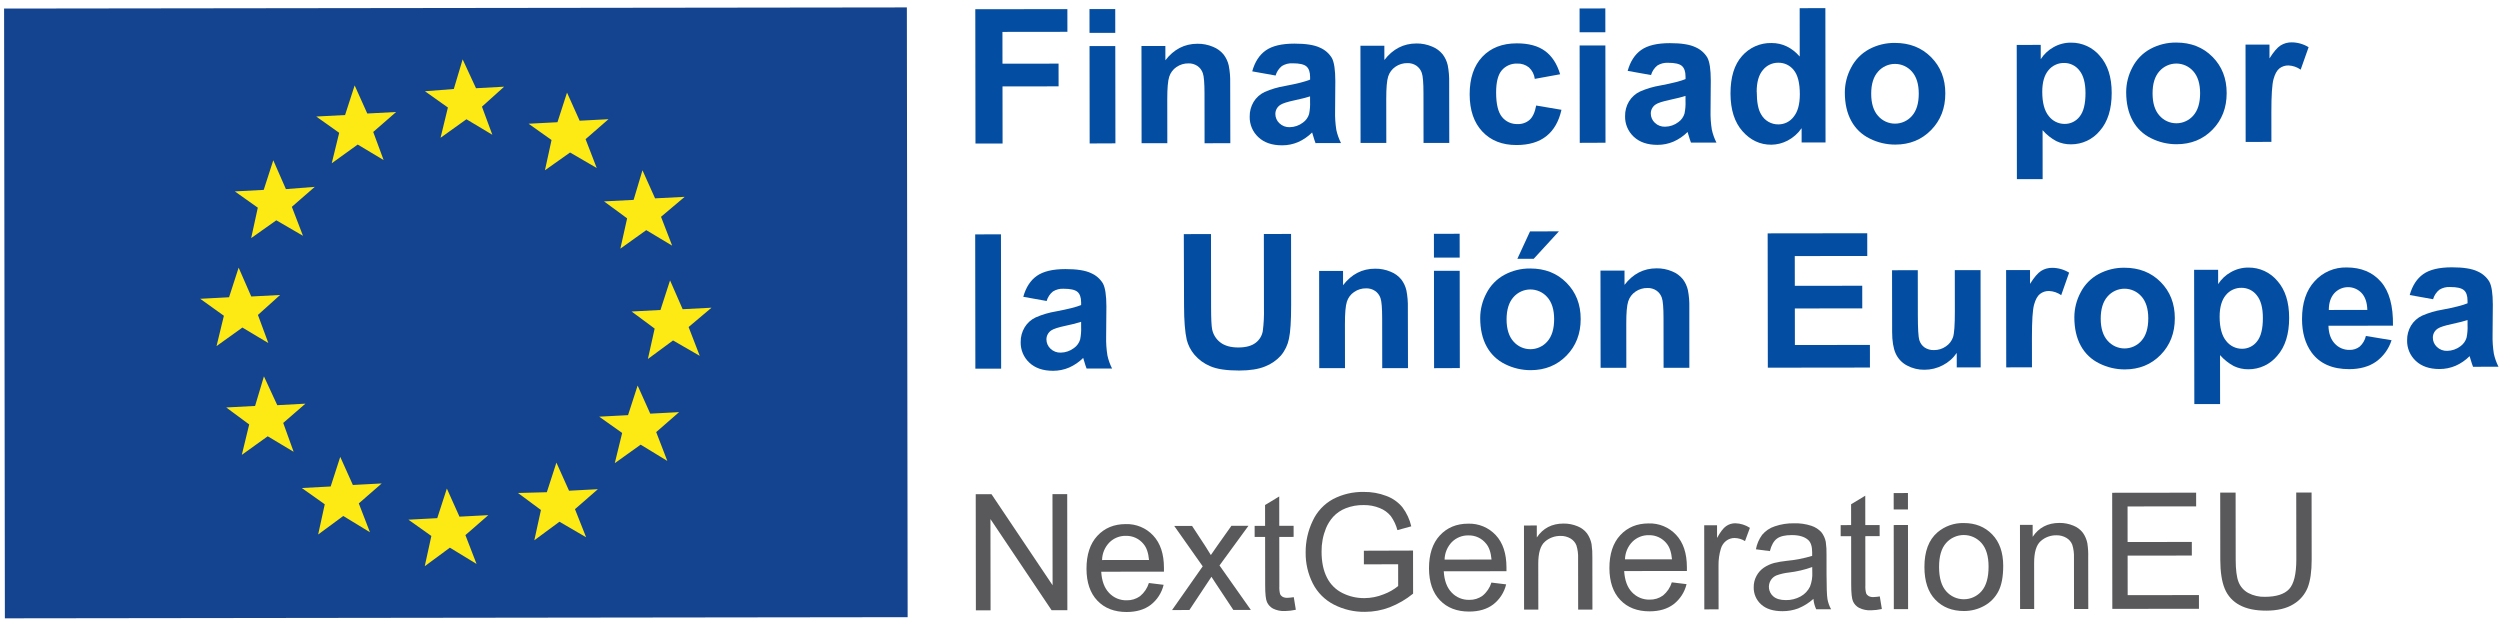
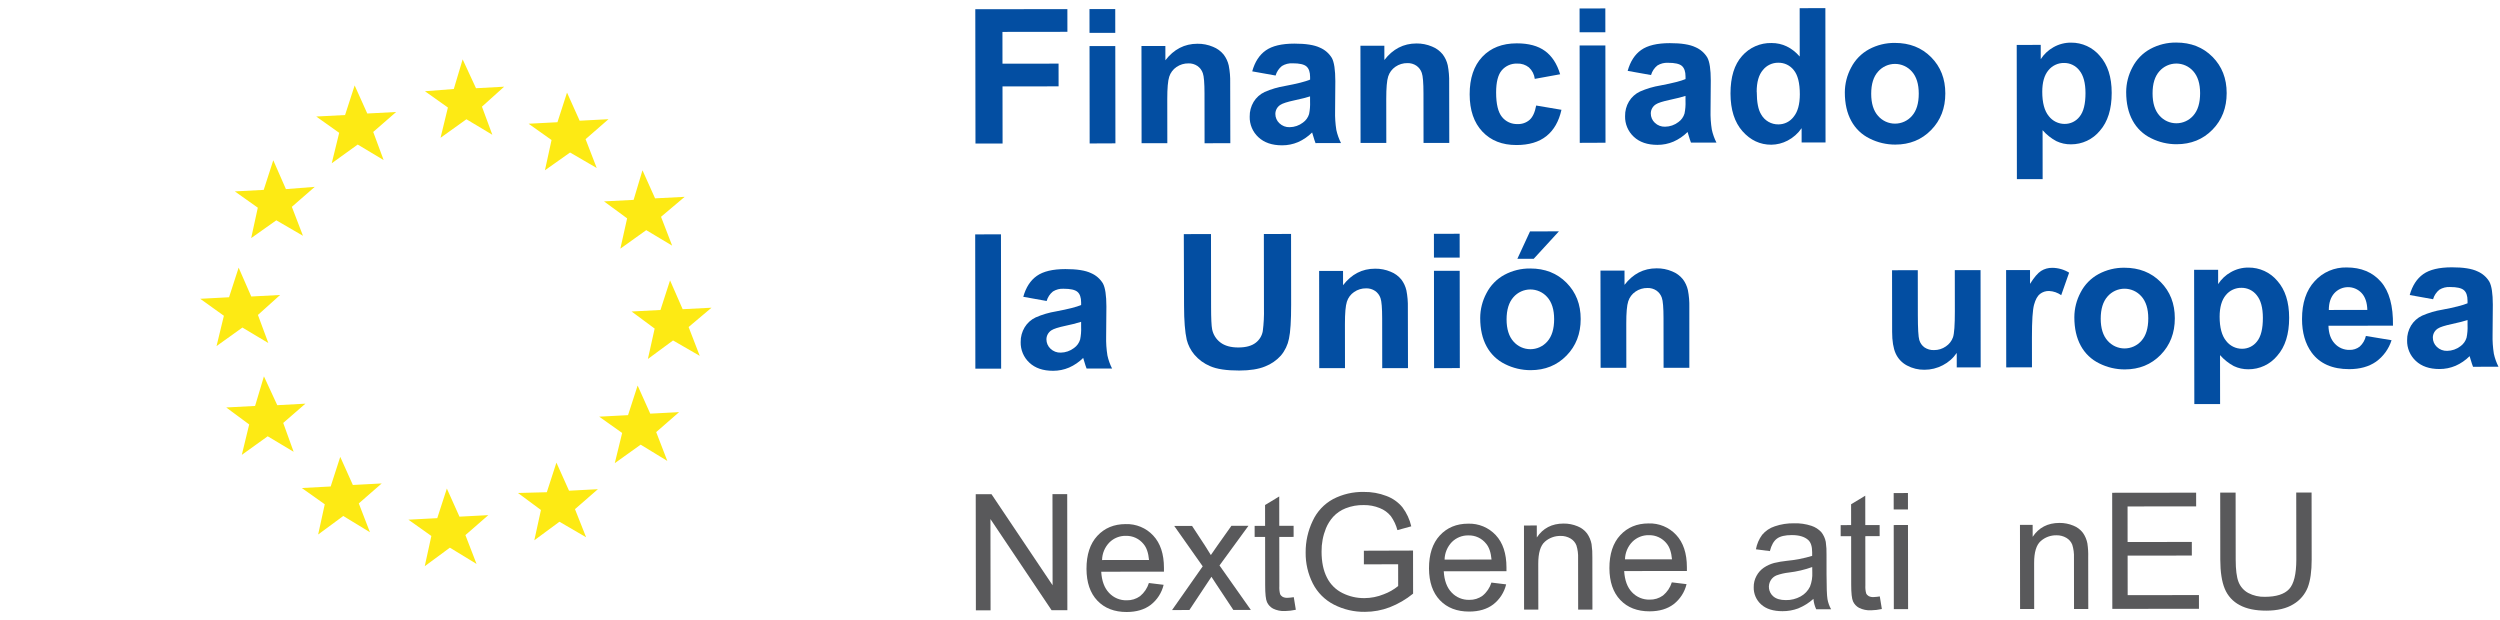
<svg xmlns="http://www.w3.org/2000/svg" width="270" height="67" viewBox="0 0 270 67" fill="none">
-   <path d="M97.941 0.801L0.442 0.925L0.526 66.779L98.025 66.655L97.941 0.801Z" fill="#14438F" />
  <path d="M24.18 34.103L21.621 32.269L24.737 32.104L25.773 28.906L27.135 32.021L30.251 31.858L27.856 34.014L28.98 37.049L26.18 35.375L23.386 37.377L24.18 34.099M26.912 45.841L24.433 44.006L27.549 43.842L28.505 40.646L29.945 43.76L32.983 43.596L30.588 45.678L31.712 48.793L28.912 47.119L26.116 49.125L26.912 45.841ZM35.074 54.463L32.596 52.705L35.712 52.54L36.747 49.342L38.109 52.377L41.225 52.212L38.75 54.368L39.954 57.483L37.074 55.725L34.36 57.727L35.074 54.463ZM46.587 57.884L44.108 56.125L47.224 55.961L48.26 52.763L49.622 55.799L52.738 55.635L50.264 57.791L51.467 60.906L48.587 59.148L45.872 61.15L46.587 57.884ZM58.422 55.079L55.941 53.242L59.057 53.16L60.093 49.962L61.455 52.997L64.571 52.832L62.098 54.989L63.3 58.023L60.42 56.347L57.706 58.351L58.422 55.079ZM67.193 46.759L64.712 45L67.828 44.836L68.864 41.638L70.226 44.674L73.342 44.51L70.869 46.666L72.071 49.781L69.191 48.023L66.396 50.023L67.193 46.759ZM70.702 35.487L68.213 33.642L71.331 33.478L72.365 30.28L73.727 33.394L76.845 33.232L74.37 35.318L75.572 38.433L72.688 36.768L69.972 38.77L70.702 35.487ZM67.729 23.583L66.999 26.855L69.794 24.855L72.593 26.529L71.391 23.414L73.945 21.258L70.748 21.422L69.386 18.388L68.431 21.586L65.235 21.75L67.729 23.583ZM59.567 15.121L57.087 13.363L60.205 13.2L61.238 10.002L62.602 13.037L65.719 12.872L63.243 15.029L64.445 18.143L61.567 16.47L58.853 18.391L59.567 15.121ZM48.373 11.612L45.895 9.854L49.011 9.611L49.966 6.411L51.409 9.528L54.447 9.363L52.05 11.519L53.173 14.556L50.374 12.88L47.579 14.882L48.373 11.612ZM36.632 14.344L34.154 12.585L37.268 12.423L38.303 9.225L39.665 12.259L42.783 12.095L40.308 14.251L41.432 17.286L38.632 15.612L35.828 17.632L36.632 14.344ZM27.843 22.43L25.365 20.671L28.481 20.507L29.514 17.309L30.879 20.424L33.995 20.181L31.519 22.337L32.721 25.466L29.842 23.792L27.127 25.714L27.843 22.43Z" fill="#FDEA14" />
  <path d="M105.351 15.502L105.332 0.997L115.277 0.984L115.28 3.437L108.264 3.446L108.268 6.879L114.325 6.871L114.328 9.326L108.271 9.334L108.279 15.498L105.351 15.502Z" fill="#034EA2" />
  <path d="M117.668 3.553L117.664 0.981L120.446 0.977L120.449 3.55L117.668 3.553ZM117.683 15.494L117.67 4.978L120.451 4.975L120.465 15.482L117.683 15.494Z" fill="#034EA2" />
  <path d="M132.875 15.467L130.094 15.47L130.087 10.107C130.085 8.971 130.026 8.239 129.906 7.905C129.801 7.587 129.594 7.312 129.318 7.122C129.033 6.932 128.696 6.835 128.354 6.846C127.892 6.839 127.438 6.977 127.057 7.239C126.686 7.491 126.41 7.861 126.275 8.289C126.133 8.724 126.064 9.53 126.065 10.703L126.071 15.464L123.291 15.467L123.278 4.971L125.86 4.968L125.862 6.51C126.774 5.323 127.927 4.728 129.322 4.725C129.9 4.717 130.473 4.83 131.004 5.055C131.455 5.233 131.853 5.523 132.158 5.899C132.422 6.247 132.608 6.647 132.704 7.073C132.824 7.689 132.876 8.317 132.861 8.944L132.875 15.467Z" fill="#034EA2" />
  <path d="M137.764 8.157L135.24 7.706C135.521 6.689 136.008 5.936 136.702 5.447C137.395 4.958 138.424 4.713 139.788 4.711C141.026 4.71 141.95 4.855 142.558 5.148C143.092 5.377 143.541 5.767 143.842 6.264C144.089 6.717 144.213 7.547 144.215 8.754L144.19 11.999C144.173 12.682 144.219 13.366 144.325 14.041C144.433 14.53 144.602 15.004 144.828 15.451L142.076 15.455C142.003 15.269 141.915 14.997 141.809 14.633C141.762 14.469 141.73 14.359 141.709 14.306C141.272 14.743 140.759 15.096 140.195 15.346C139.647 15.579 139.058 15.698 138.463 15.694C137.382 15.696 136.53 15.403 135.905 14.817C135.599 14.534 135.357 14.19 135.196 13.806C135.034 13.422 134.956 13.009 134.967 12.592C134.956 12.034 135.103 11.484 135.389 11.004C135.673 10.538 136.088 10.165 136.582 9.934C137.288 9.625 138.031 9.407 138.791 9.283C140.096 9.038 140.996 8.809 141.492 8.597L141.491 8.319C141.491 7.784 141.359 7.405 141.098 7.176C140.838 6.947 140.337 6.836 139.604 6.837C139.197 6.815 138.793 6.917 138.446 7.13C138.118 7.394 137.88 7.753 137.764 8.157ZM141.486 10.409C141.13 10.527 140.567 10.671 139.796 10.836C139.024 11.002 138.52 11.165 138.283 11.324C138.117 11.427 137.979 11.572 137.884 11.743C137.789 11.914 137.739 12.107 137.738 12.303C137.737 12.492 137.776 12.68 137.851 12.854C137.927 13.027 138.037 13.184 138.176 13.313C138.323 13.454 138.497 13.564 138.687 13.637C138.877 13.71 139.081 13.743 139.284 13.736C139.804 13.729 140.307 13.555 140.719 13.239C141.036 13.015 141.27 12.691 141.381 12.318C141.472 11.873 141.508 11.418 141.487 10.963L141.486 10.409Z" fill="#034EA2" />
  <path d="M156.522 15.437L153.742 15.44L153.735 10.077C153.734 8.941 153.674 8.209 153.554 7.875C153.449 7.557 153.242 7.282 152.966 7.092C152.681 6.902 152.344 6.805 152.001 6.816C151.539 6.809 151.086 6.947 150.705 7.209C150.335 7.462 150.06 7.832 149.924 8.259C149.783 8.694 149.714 9.5 149.715 10.673L149.721 15.434L146.94 15.437L146.927 4.941L149.51 4.938L149.512 6.48C150.424 5.293 151.578 4.698 152.973 4.694C153.55 4.687 154.123 4.8 154.655 5.025C155.106 5.203 155.503 5.493 155.809 5.869C156.072 6.217 156.258 6.617 156.355 7.043C156.473 7.659 156.525 8.287 156.51 8.914L156.522 15.437Z" fill="#034EA2" />
  <path d="M168.496 8.02L165.756 8.519C165.701 8.045 165.477 7.606 165.126 7.282C164.767 6.994 164.314 6.846 163.854 6.867C163.541 6.855 163.23 6.914 162.943 7.038C162.656 7.163 162.401 7.351 162.197 7.588C161.786 8.066 161.581 8.866 161.581 9.988C161.583 11.236 161.793 12.116 162.213 12.628C162.414 12.88 162.672 13.08 162.965 13.214C163.259 13.348 163.579 13.411 163.901 13.399C164.375 13.418 164.838 13.256 165.196 12.945C165.533 12.646 165.771 12.13 165.907 11.396L168.638 11.858C168.358 13.112 167.815 14.059 167.009 14.701C166.204 15.343 165.125 15.664 163.775 15.664C162.237 15.666 161.012 15.183 160.099 14.214C159.185 13.246 158.727 11.904 158.723 10.19C158.721 8.455 159.176 7.104 160.088 6.136C161.001 5.168 162.24 4.683 163.806 4.681C165.086 4.679 166.104 4.953 166.858 5.503C167.613 6.053 168.159 6.892 168.496 8.02Z" fill="#034EA2" />
  <path d="M170.597 3.486L170.594 0.914L173.376 0.91L173.379 3.482L170.597 3.486ZM170.613 15.427L170.599 4.911L173.381 4.907L173.394 15.415L170.613 15.427Z" fill="#034EA2" />
  <path d="M178.312 8.105L175.788 7.654C176.071 6.638 176.558 5.885 177.249 5.396C177.94 4.907 178.969 4.661 180.335 4.66C181.577 4.658 182.499 4.804 183.108 5.097C183.642 5.325 184.09 5.715 184.39 6.213C184.639 6.665 184.764 7.495 184.765 8.702L184.739 11.948C184.722 12.631 184.767 13.314 184.875 13.989C184.981 14.479 185.15 14.953 185.376 15.4L182.626 15.403C182.553 15.217 182.463 14.945 182.357 14.582C182.311 14.417 182.278 14.308 182.258 14.255C181.819 14.693 181.303 15.046 180.735 15.296C180.188 15.529 179.599 15.648 179.005 15.645C177.921 15.646 177.068 15.354 176.445 14.767C176.14 14.484 175.899 14.139 175.738 13.756C175.576 13.372 175.498 12.959 175.509 12.543C175.498 11.984 175.644 11.434 175.931 10.955C176.214 10.489 176.629 10.116 177.122 9.884C177.83 9.574 178.574 9.353 179.337 9.228C180.635 8.981 181.537 8.753 182.038 8.541L182.037 8.263C182.037 7.729 181.903 7.349 181.644 7.12C181.386 6.892 180.882 6.781 180.15 6.782C179.744 6.759 179.34 6.861 178.994 7.075C178.665 7.339 178.427 7.7 178.312 8.105ZM182.034 10.358C181.678 10.476 181.114 10.619 180.341 10.785C179.568 10.95 179.065 11.113 178.829 11.272C178.663 11.376 178.526 11.521 178.431 11.692C178.336 11.863 178.286 12.056 178.286 12.252C178.285 12.441 178.323 12.628 178.398 12.802C178.473 12.976 178.583 13.132 178.722 13.261C178.869 13.402 179.042 13.513 179.233 13.585C179.423 13.658 179.627 13.692 179.83 13.684C180.35 13.678 180.853 13.504 181.264 13.187C181.582 12.963 181.815 12.639 181.927 12.266C182.019 11.821 182.055 11.366 182.035 10.912L182.034 10.358Z" fill="#034EA2" />
  <path d="M197.158 15.385L194.576 15.388L194.574 13.844C194.186 14.409 193.665 14.87 193.057 15.187C192.513 15.471 191.909 15.623 191.296 15.629C190.087 15.631 189.052 15.146 188.191 14.175C187.33 13.204 186.898 11.846 186.894 10.103C186.892 8.324 187.309 6.97 188.146 6.042C188.54 5.591 189.029 5.232 189.578 4.991C190.127 4.75 190.722 4.632 191.321 4.646C192.495 4.644 193.512 5.131 194.37 6.106L194.364 0.883L197.14 0.88L197.158 15.385ZM189.73 9.913C189.732 11.036 189.888 11.847 190.199 12.348C190.384 12.683 190.656 12.962 190.988 13.153C191.319 13.345 191.697 13.442 192.08 13.434C192.396 13.433 192.709 13.359 192.992 13.217C193.275 13.075 193.521 12.869 193.711 12.616C194.159 12.071 194.383 11.258 194.382 10.176C194.38 8.967 194.161 8.098 193.724 7.569C193.526 7.316 193.272 7.112 192.982 6.974C192.692 6.836 192.373 6.768 192.052 6.775C191.734 6.771 191.42 6.84 191.132 6.976C190.845 7.112 190.593 7.311 190.395 7.56C189.945 8.086 189.721 8.87 189.722 9.911L189.73 9.913Z" fill="#034EA2" />
  <path d="M199.242 9.985C199.244 9.049 199.476 8.128 199.919 7.303C200.35 6.463 201.024 5.773 201.853 5.321C202.711 4.859 203.673 4.623 204.647 4.635C206.237 4.633 207.542 5.147 208.564 6.178C209.586 7.209 210.096 8.513 210.094 10.091C210.096 11.681 209.585 12.999 208.56 14.045C207.536 15.092 206.246 15.616 204.689 15.616C203.731 15.619 202.787 15.396 201.932 14.966C201.081 14.555 200.382 13.886 199.935 13.054C199.474 12.213 199.243 11.19 199.242 9.985ZM202.09 10.131C202.091 11.175 202.34 11.972 202.837 12.524C203.065 12.784 203.346 12.993 203.661 13.137C203.976 13.28 204.319 13.353 204.665 13.353C205.012 13.352 205.354 13.278 205.669 13.134C205.984 12.99 206.264 12.78 206.491 12.519C206.983 11.965 207.228 11.16 207.226 10.104C207.225 9.075 206.978 8.283 206.485 7.729C206.257 7.469 205.976 7.26 205.661 7.118C205.345 6.975 205.003 6.901 204.657 6.902C204.311 6.902 203.969 6.977 203.654 7.12C203.339 7.264 203.058 7.473 202.831 7.734C202.336 8.284 202.089 9.081 202.09 10.125L202.09 10.131Z" fill="#034EA2" />
  <path d="M217.805 4.851L220.399 4.848L220.401 6.39C220.745 5.855 221.215 5.413 221.77 5.102C222.351 4.77 223.01 4.598 223.68 4.605C224.27 4.6 224.854 4.726 225.391 4.973C225.927 5.22 226.402 5.583 226.782 6.035C227.635 6.991 228.063 8.323 228.063 10.031C228.066 11.786 227.639 13.151 226.783 14.126C226.405 14.585 225.929 14.955 225.39 15.208C224.852 15.461 224.263 15.591 223.668 15.588C223.122 15.597 222.581 15.479 222.088 15.244C221.524 14.942 221.02 14.54 220.599 14.059L220.605 19.345L217.824 19.348L217.805 4.851ZM220.564 9.923C220.566 11.098 220.8 11.97 221.268 12.539C221.47 12.802 221.729 13.015 222.027 13.162C222.324 13.308 222.651 13.384 222.982 13.383C223.293 13.386 223.601 13.316 223.881 13.18C224.16 13.044 224.405 12.845 224.594 12.598C225.022 12.075 225.234 11.227 225.233 10.052C225.232 8.952 225.01 8.135 224.568 7.6C224.375 7.349 224.126 7.146 223.84 7.007C223.555 6.868 223.242 6.797 222.925 6.8C222.602 6.794 222.281 6.861 221.988 6.998C221.695 7.134 221.437 7.334 221.233 7.585C220.786 8.114 220.563 8.893 220.564 9.923Z" fill="#034EA2" />
  <path d="M229.627 9.947C229.629 9.01 229.862 8.089 230.305 7.264C230.736 6.424 231.41 5.734 232.239 5.283C233.097 4.821 234.058 4.584 235.033 4.596C236.622 4.594 237.928 5.108 238.95 6.139C239.972 7.17 240.482 8.475 240.48 10.052C240.482 11.642 239.971 12.96 238.946 14.007C237.922 15.053 236.631 15.577 235.074 15.577C234.117 15.581 233.172 15.358 232.317 14.927C231.467 14.516 230.768 13.847 230.32 13.015C229.86 12.174 229.629 11.151 229.627 9.947ZM232.478 10.092C232.479 11.136 232.727 11.934 233.223 12.485C233.45 12.746 233.731 12.955 234.047 13.098C234.362 13.241 234.705 13.315 235.051 13.314C235.397 13.314 235.739 13.239 236.054 13.095C236.37 12.951 236.65 12.742 236.877 12.48C237.367 11.926 237.612 11.122 237.612 10.066C237.611 9.036 237.364 8.244 236.871 7.69C236.643 7.43 236.362 7.222 236.046 7.079C235.731 6.936 235.389 6.863 235.043 6.863C234.697 6.864 234.355 6.938 234.04 7.081C233.725 7.225 233.444 7.434 233.216 7.695C232.722 8.246 232.476 9.043 232.478 10.086L232.478 10.092Z" fill="#034EA2" />
-   <path d="M245.312 15.324L242.531 15.327L242.517 4.819L245.103 4.816L245.105 6.31C245.547 5.603 245.944 5.137 246.297 4.912C246.657 4.686 247.074 4.568 247.499 4.574C248.145 4.578 248.779 4.759 249.33 5.097L248.472 7.523C248.089 7.249 247.635 7.091 247.165 7.069C246.808 7.059 246.458 7.172 246.175 7.391C245.905 7.606 245.693 7.994 245.539 8.554C245.384 9.114 245.307 10.29 245.308 12.08L245.312 15.324Z" fill="#034EA2" />
  <path d="M105.339 39.818L105.321 25.313L108.104 25.309L108.123 39.814L105.339 39.818Z" fill="#034EA2" />
  <path d="M113.039 32.507L110.515 32.054C110.797 31.038 111.284 30.286 111.976 29.797C112.668 29.308 113.697 29.062 115.062 29.061C116.303 29.059 117.227 29.205 117.833 29.498C118.367 29.725 118.816 30.116 119.116 30.614C119.363 31.065 119.488 31.894 119.491 33.101L119.464 36.347C119.447 37.031 119.493 37.715 119.602 38.39C119.708 38.879 119.876 39.353 120.103 39.799L117.352 39.803C117.278 39.619 117.189 39.345 117.083 38.983C117.038 38.816 117.004 38.709 116.985 38.656C116.545 39.094 116.029 39.447 115.461 39.697C114.914 39.929 114.326 40.048 113.731 40.046C112.648 40.047 111.795 39.755 111.172 39.168C110.866 38.885 110.625 38.54 110.463 38.156C110.301 37.772 110.223 37.358 110.233 36.942C110.224 36.382 110.373 35.83 110.662 35.35C110.945 34.884 111.359 34.512 111.853 34.28C112.559 33.972 113.301 33.753 114.062 33.629C115.366 33.383 116.267 33.154 116.762 32.942L116.762 32.666C116.761 32.131 116.63 31.75 116.369 31.524C116.108 31.297 115.61 31.184 114.875 31.185C114.468 31.161 114.065 31.263 113.718 31.478C113.39 31.741 113.152 32.101 113.039 32.507ZM116.761 34.757C116.205 34.928 115.64 35.071 115.07 35.186C114.299 35.351 113.795 35.513 113.557 35.671C113.391 35.775 113.255 35.92 113.16 36.091C113.065 36.262 113.015 36.455 113.014 36.651C113.014 36.84 113.052 37.027 113.127 37.2C113.202 37.373 113.312 37.529 113.45 37.658C113.597 37.8 113.771 37.911 113.961 37.984C114.152 38.057 114.355 38.091 114.559 38.084C115.078 38.076 115.581 37.902 115.993 37.586C116.31 37.362 116.543 37.038 116.655 36.666C116.746 36.219 116.782 35.764 116.761 35.309L116.761 34.757Z" fill="#034EA2" />
  <path d="M127.851 25.284L130.787 25.28L130.797 33.136C130.799 34.382 130.836 35.19 130.91 35.561C131.022 36.131 131.341 36.64 131.806 36.989C132.278 37.348 132.923 37.528 133.741 37.527C134.559 37.526 135.186 37.355 135.622 37.013C136.023 36.706 136.294 36.259 136.381 35.761C136.486 34.944 136.528 34.12 136.507 33.297L136.497 25.271L139.434 25.267L139.443 32.886C139.445 34.628 139.367 35.858 139.209 36.576C139.077 37.248 138.777 37.875 138.336 38.4C137.869 38.921 137.284 39.324 136.631 39.576C135.919 39.87 134.989 40.017 133.842 40.018C132.456 40.02 131.405 39.862 130.69 39.543C130.033 39.269 129.451 38.843 128.991 38.3C128.598 37.833 128.316 37.283 128.167 36.692C127.977 35.862 127.88 34.636 127.877 33.012L127.851 25.284Z" fill="#034EA2" />
  <path d="M152.063 39.758L149.281 39.762L149.274 34.4C149.273 33.265 149.213 32.531 149.094 32.198C148.988 31.88 148.782 31.606 148.505 31.416C148.22 31.227 147.884 31.131 147.542 31.141C147.079 31.135 146.626 31.272 146.244 31.535C145.873 31.786 145.597 32.156 145.463 32.585C145.321 33.019 145.251 33.824 145.253 34.999L145.259 39.757L142.479 39.761L142.466 29.263L145.048 29.259L145.05 30.804C145.962 29.614 147.115 29.019 148.51 29.018C149.087 29.01 149.66 29.122 150.192 29.347C150.643 29.524 151.04 29.815 151.346 30.191C151.609 30.539 151.795 30.939 151.892 31.365C152.011 31.98 152.064 32.607 152.049 33.234L152.063 39.758Z" fill="#034EA2" />
  <path d="M154.866 27.822L154.863 25.25L157.642 25.246L157.646 27.818L154.866 27.822ZM154.881 39.763L154.868 29.247L157.647 29.243L157.661 39.751L154.881 39.763Z" fill="#034EA2" />
  <path d="M159.862 34.346C159.864 33.409 160.097 32.488 160.54 31.663C160.97 30.823 161.644 30.134 162.473 29.683C163.331 29.221 164.293 28.984 165.268 28.997C166.857 28.995 168.163 29.509 169.185 30.54C170.206 31.571 170.716 32.876 170.714 34.453C170.716 36.043 170.205 37.361 169.181 38.407C168.156 39.454 166.866 39.978 165.309 39.978C164.352 39.98 163.407 39.758 162.552 39.328C161.702 38.916 161.004 38.247 160.555 37.416C160.094 36.576 159.863 35.553 159.862 34.346ZM162.71 34.491C162.712 35.535 162.961 36.333 163.457 36.884C163.685 37.145 163.966 37.354 164.281 37.497C164.597 37.64 164.939 37.714 165.286 37.713C165.632 37.713 165.974 37.638 166.289 37.494C166.604 37.35 166.885 37.141 167.112 36.879C167.603 36.325 167.848 35.52 167.847 34.465C167.845 33.435 167.598 32.644 167.106 32.091C166.878 31.83 166.597 31.621 166.281 31.478C165.966 31.335 165.624 31.262 165.277 31.262C164.931 31.262 164.589 31.337 164.274 31.481C163.959 31.625 163.678 31.834 163.451 32.096C162.957 32.655 162.71 33.457 162.71 34.501L162.71 34.491ZM163.876 27.949L165.243 24.99L168.361 24.986L165.644 27.947L163.876 27.949Z" fill="#034EA2" />
  <path d="M182.449 39.72L179.667 39.723L179.66 34.362C179.659 33.226 179.598 32.492 179.479 32.16C179.373 31.842 179.167 31.567 178.891 31.377C178.606 31.188 178.269 31.092 177.928 31.103C177.465 31.096 177.011 31.233 176.63 31.496C176.259 31.748 175.983 32.118 175.848 32.546C175.705 32.981 175.635 33.785 175.638 34.96L175.644 39.719L172.865 39.722L172.851 29.224L175.447 29.221L175.449 30.765C176.361 29.575 177.514 28.98 178.909 28.98C179.487 28.971 180.06 29.083 180.591 29.308C181.042 29.486 181.44 29.776 181.745 30.152C182.009 30.5 182.195 30.901 182.291 31.326C182.411 31.942 182.463 32.568 182.448 33.195L182.449 39.72Z" fill="#034EA2" />
-   <path d="M190.925 39.709L190.907 25.204L201.663 25.19L201.666 27.645L193.836 27.655L193.84 30.869L201.122 30.86L201.125 33.305L193.843 33.314L193.849 37.262L201.951 37.252L201.954 39.695L190.925 39.709Z" fill="#034EA2" />
  <path d="M211.329 39.683L211.327 38.117C210.945 38.68 210.427 39.137 209.822 39.446C209.213 39.767 208.535 39.934 207.847 39.934C207.185 39.945 206.531 39.785 205.948 39.471C205.407 39.184 204.978 38.725 204.728 38.166C204.477 37.604 204.351 36.829 204.35 35.841L204.341 29.186L207.121 29.182L207.127 34.011C207.129 35.49 207.182 36.395 207.285 36.726C207.378 37.045 207.575 37.324 207.844 37.519C208.148 37.722 208.509 37.824 208.874 37.809C209.33 37.814 209.776 37.676 210.15 37.416C210.505 37.18 210.775 36.837 210.92 36.436C211.059 36.044 211.127 35.099 211.124 33.601L211.118 29.175L213.9 29.172L213.913 39.68L211.329 39.683Z" fill="#034EA2" />
  <path d="M219.453 39.673L216.673 39.676L216.66 29.168L219.242 29.165L219.244 30.659C219.685 29.953 220.082 29.488 220.434 29.263C220.793 29.036 221.211 28.919 221.636 28.925C222.282 28.928 222.916 29.109 223.466 29.447L222.61 31.88C222.227 31.606 221.774 31.449 221.304 31.427C220.947 31.416 220.596 31.53 220.314 31.75C220.044 31.963 219.832 32.35 219.677 32.913C219.523 33.476 219.447 34.65 219.449 36.437L219.453 39.673Z" fill="#034EA2" />
  <path d="M224.029 34.264C224.031 33.328 224.264 32.407 224.707 31.581C225.137 30.742 225.811 30.052 226.64 29.602C227.498 29.139 228.46 28.903 229.434 28.915C231.024 28.913 232.33 29.428 233.351 30.459C234.373 31.49 234.883 32.794 234.881 34.372C234.883 35.961 234.372 37.279 233.348 38.326C232.323 39.372 231.033 39.896 229.476 39.897C228.519 39.899 227.574 39.676 226.719 39.246C225.869 38.834 225.17 38.166 224.722 37.334C224.261 36.495 224.03 35.471 224.029 34.264ZM226.877 34.409C226.878 35.453 227.127 36.251 227.624 36.802C227.852 37.063 228.133 37.272 228.448 37.415C228.764 37.558 229.106 37.632 229.452 37.632C229.799 37.631 230.141 37.556 230.456 37.413C230.771 37.269 231.051 37.059 231.279 36.798C231.77 36.244 232.015 35.439 232.014 34.383C232.012 33.353 231.765 32.562 231.273 32.01C231.045 31.749 230.764 31.54 230.448 31.397C230.133 31.254 229.79 31.18 229.444 31.18C229.098 31.181 228.756 31.255 228.441 31.399C228.126 31.543 227.845 31.753 227.618 32.014C227.124 32.573 226.877 33.375 226.877 34.419L226.877 34.409Z" fill="#034EA2" />
  <path d="M236.964 29.142L239.557 29.139L239.559 30.684C239.902 30.148 240.372 29.706 240.928 29.396C241.509 29.063 242.168 28.891 242.838 28.898C243.429 28.892 244.015 29.018 244.553 29.265C245.09 29.512 245.566 29.876 245.946 30.329C246.8 31.283 247.227 32.615 247.228 34.325C247.23 36.079 246.803 37.443 245.947 38.417C245.569 38.877 245.093 39.248 244.555 39.501C244.016 39.754 243.427 39.884 242.832 39.882C242.286 39.889 241.746 39.772 241.252 39.537C240.689 39.234 240.184 38.833 239.763 38.351L239.77 43.636L236.988 43.64L236.964 29.142ZM239.72 34.207C239.722 35.382 239.957 36.254 240.426 36.823C240.628 37.086 240.887 37.299 241.185 37.446C241.482 37.592 241.809 37.667 242.14 37.667C242.451 37.669 242.759 37.6 243.039 37.464C243.318 37.328 243.563 37.128 243.752 36.882C244.18 36.359 244.393 35.511 244.391 34.336C244.39 33.235 244.168 32.417 243.726 31.882C243.533 31.631 243.283 31.428 242.998 31.29C242.712 31.151 242.398 31.081 242.081 31.084C241.758 31.078 241.438 31.146 241.146 31.282C240.853 31.418 240.595 31.619 240.391 31.869C239.944 32.404 239.72 33.184 239.72 34.207Z" fill="#034EA2" />
  <path d="M255.517 36.283L258.288 36.744C257.992 37.68 257.401 38.495 256.603 39.068C255.837 39.598 254.876 39.865 253.721 39.868C251.894 39.87 250.541 39.275 249.661 38.082C248.967 37.126 248.619 35.919 248.619 34.462C248.617 32.72 249.072 31.355 249.984 30.367C250.419 29.886 250.952 29.505 251.548 29.249C252.143 28.993 252.787 28.869 253.435 28.885C255.001 28.883 256.236 29.397 257.139 30.428C258.042 31.459 258.476 33.041 258.441 35.172L251.474 35.181C251.494 36.005 251.72 36.646 252.15 37.104C252.353 37.326 252.601 37.502 252.877 37.62C253.154 37.738 253.453 37.796 253.754 37.789C254.15 37.801 254.538 37.674 254.851 37.431C255.186 37.126 255.419 36.725 255.517 36.283ZM255.672 33.472C255.649 32.667 255.44 32.056 255.046 31.639C254.855 31.438 254.625 31.278 254.37 31.17C254.115 31.062 253.84 31.009 253.564 31.012C253.287 31.016 253.013 31.076 252.761 31.191C252.509 31.305 252.283 31.47 252.098 31.676C251.707 32.119 251.512 32.719 251.513 33.477L255.672 33.472Z" fill="#034EA2" />
  <path d="M262.773 32.316L260.249 31.863C260.532 30.848 261.019 30.095 261.71 29.606C262.401 29.117 263.43 28.872 264.796 28.87C266.038 28.869 266.961 29.014 267.567 29.307C268.102 29.535 268.551 29.925 268.85 30.423C269.098 30.874 269.223 31.704 269.225 32.911L269.198 36.156C269.181 36.84 269.228 37.524 269.336 38.2C269.442 38.689 269.611 39.162 269.837 39.608L267.087 39.612C267.014 39.428 266.924 39.154 266.817 38.792C266.772 38.626 266.739 38.518 266.719 38.465C266.28 38.904 265.764 39.257 265.196 39.507C264.648 39.739 264.06 39.857 263.466 39.855C262.382 39.857 261.529 39.564 260.906 38.978C260.601 38.694 260.359 38.349 260.197 37.966C260.035 37.582 259.957 37.168 259.968 36.751C259.958 36.193 260.105 35.642 260.392 35.163C260.676 34.698 261.09 34.326 261.583 34.093C262.29 33.785 263.033 33.566 263.794 33.442C265.092 33.197 265.992 32.968 266.495 32.756L266.494 32.48C266.494 31.945 266.363 31.564 266.101 31.337C265.839 31.11 265.339 30.997 264.607 30.998C264.201 30.974 263.797 31.077 263.451 31.291C263.124 31.555 262.887 31.913 262.773 32.316ZM266.495 34.566C266.139 34.686 265.573 34.828 264.802 34.995C264.031 35.163 263.526 35.322 263.29 35.481C263.124 35.585 262.987 35.729 262.892 35.9C262.797 36.072 262.747 36.264 262.747 36.46C262.746 36.649 262.784 36.836 262.859 37.009C262.934 37.183 263.044 37.339 263.183 37.468C263.329 37.609 263.503 37.72 263.694 37.793C263.884 37.866 264.087 37.9 264.291 37.893C264.81 37.886 265.313 37.712 265.725 37.396C266.043 37.171 266.276 36.847 266.388 36.475C266.48 36.029 266.516 35.573 266.496 35.118L266.495 34.566Z" fill="#034EA2" />
  <path d="M105.395 65.915L105.379 53.375L107.082 53.373L113.68 63.209L113.667 53.365L115.259 53.363L115.275 65.903L113.572 65.905L106.968 56.059L106.981 65.913L105.395 65.915Z" fill="#59595B" />
  <path d="M124.08 62.965L125.672 63.159C125.468 64.018 124.977 64.781 124.281 65.324C123.602 65.837 122.735 66.095 121.682 66.096C120.354 66.098 119.3 65.69 118.519 64.873C117.739 64.056 117.346 62.909 117.341 61.433C117.339 59.905 117.729 58.718 118.511 57.873C119.292 57.028 120.312 56.604 121.57 56.602C122.126 56.584 122.68 56.684 123.193 56.898C123.707 57.111 124.169 57.432 124.547 57.84C125.32 58.665 125.706 59.828 125.707 61.328C125.707 61.419 125.707 61.556 125.707 61.738L118.932 61.746C118.991 62.745 119.275 63.508 119.783 64.037C120.026 64.296 120.32 64.501 120.648 64.638C120.975 64.775 121.328 64.841 121.683 64.832C122.2 64.845 122.707 64.689 123.127 64.385C123.578 64.016 123.909 63.522 124.08 62.965ZM119.023 60.484L124.095 60.477C124.025 59.712 123.831 59.141 123.505 58.759C123.277 58.474 122.987 58.245 122.656 58.091C122.325 57.937 121.963 57.861 121.598 57.871C121.268 57.863 120.94 57.922 120.633 58.045C120.327 58.167 120.049 58.351 119.815 58.584C119.319 59.093 119.036 59.773 119.023 60.484Z" fill="#59595B" />
  <path d="M126.581 65.888L129.893 61.164L126.818 56.803L128.743 56.801L130.139 58.929C130.401 59.333 130.612 59.672 130.773 59.946C131.025 59.57 131.253 59.237 131.464 58.945L132.992 56.789L134.832 56.787L131.706 61.068L135.091 65.871L133.2 65.874L131.332 63.054L130.836 62.293L128.455 65.88L126.581 65.888Z" fill="#59595B" />
  <path d="M139.727 64.493L139.95 65.854C139.568 65.939 139.178 65.985 138.787 65.992C138.338 66.017 137.89 65.926 137.487 65.728C137.199 65.573 136.971 65.329 136.836 65.031C136.705 64.745 136.639 64.139 136.638 63.215L136.632 57.989L135.502 57.99L135.501 56.792L136.63 56.791L136.627 54.541L138.157 53.616L138.161 56.789L139.709 56.787L139.711 57.985L138.162 57.987L138.169 63.307C138.152 63.592 138.179 63.878 138.25 64.155C138.305 64.28 138.399 64.385 138.517 64.454C138.679 64.537 138.861 64.576 139.044 64.565C139.273 64.556 139.501 64.532 139.727 64.493Z" fill="#59595B" />
  <path d="M147.3 60.947L147.298 59.477L152.608 59.46L152.614 64.113C151.855 64.731 151.005 65.228 150.093 65.584C149.241 65.91 148.337 66.078 147.426 66.079C146.259 66.098 145.106 65.831 144.067 65.3C143.084 64.798 142.285 63.998 141.784 63.015C141.261 61.979 140.995 60.831 141.01 59.67C141 58.488 141.261 57.32 141.772 56.254C142.231 55.253 143.003 54.428 143.971 53.902C144.992 53.372 146.13 53.107 147.28 53.128C148.12 53.115 148.955 53.264 149.739 53.566C150.412 53.815 151.008 54.237 151.465 54.791C151.922 55.401 152.246 56.1 152.417 56.843L150.92 57.254C150.778 56.714 150.54 56.205 150.217 55.75C149.9 55.359 149.487 55.057 149.018 54.874C148.471 54.65 147.883 54.539 147.291 54.547C146.619 54.533 145.951 54.651 145.325 54.897C144.816 55.097 144.359 55.408 143.987 55.808C143.658 56.175 143.394 56.595 143.205 57.05C142.881 57.852 142.719 58.71 142.729 59.574C142.73 60.693 142.924 61.627 143.31 62.379C143.672 63.107 144.264 63.696 144.994 64.054C145.724 64.417 146.528 64.603 147.343 64.597C148.065 64.596 148.78 64.454 149.447 64.18C150.011 63.972 150.536 63.672 151.002 63.293L150.999 60.942L147.3 60.947Z" fill="#59595B" />
  <path d="M161.073 62.918L162.663 63.112C162.46 63.971 161.969 64.735 161.272 65.277C160.594 65.79 159.728 66.048 158.674 66.049C157.345 66.051 156.291 65.643 155.511 64.826C154.731 64.009 154.338 62.862 154.332 61.386C154.33 59.858 154.72 58.671 155.502 57.826C156.284 56.981 157.304 56.557 158.562 56.556C159.118 56.537 159.671 56.637 160.185 56.851C160.699 57.064 161.161 57.386 161.541 57.793C162.312 58.618 162.697 59.781 162.698 61.282C162.698 61.372 162.698 61.509 162.699 61.691L155.926 61.699C155.983 62.697 156.266 63.461 156.774 63.99C157.017 64.249 157.312 64.454 157.639 64.59C157.967 64.727 158.319 64.793 158.674 64.785C159.191 64.799 159.699 64.642 160.118 64.338C160.569 63.969 160.901 63.475 161.073 62.918ZM156.014 60.437L161.086 60.43C161.016 59.665 160.822 59.093 160.496 58.712C160.269 58.426 159.979 58.197 159.648 58.042C159.316 57.888 158.954 57.813 158.589 57.824C158.259 57.816 157.931 57.876 157.625 57.998C157.318 58.121 157.04 58.304 156.806 58.537C156.312 59.047 156.029 59.726 156.014 60.437Z" fill="#59595B" />
  <path d="M164.6 65.84L164.589 56.755L165.975 56.753L165.976 58.045C166.64 57.046 167.603 56.546 168.863 56.544C169.382 56.538 169.896 56.638 170.375 56.838C170.784 56.998 171.141 57.269 171.406 57.619C171.644 57.96 171.808 58.348 171.887 58.756C171.958 59.251 171.988 59.752 171.975 60.252L171.982 65.838L170.441 65.84L170.434 60.306C170.455 59.83 170.393 59.354 170.252 58.899C170.13 58.587 169.906 58.325 169.615 58.156C169.29 57.966 168.919 57.87 168.542 57.88C167.918 57.868 167.311 58.092 166.844 58.506C166.369 58.924 166.132 59.714 166.132 60.876L166.139 65.838L164.6 65.84Z" fill="#59595B" />
  <path d="M180.556 62.893L182.147 63.087C181.943 63.946 181.451 64.709 180.755 65.252C180.078 65.765 179.212 66.023 178.156 66.024C176.828 66.026 175.774 65.618 174.995 64.801C174.216 63.984 173.823 62.837 173.816 61.361C173.814 59.833 174.204 58.646 174.986 57.801C175.768 56.956 176.788 56.532 178.046 56.53C178.602 56.511 179.156 56.612 179.67 56.825C180.184 57.039 180.646 57.36 181.025 57.768C181.796 58.593 182.182 59.756 182.184 61.256C182.184 61.346 182.185 61.483 182.185 61.666L175.41 61.674C175.469 62.672 175.751 63.436 176.258 63.965C176.502 64.224 176.796 64.428 177.124 64.565C177.451 64.702 177.804 64.768 178.158 64.76C178.676 64.773 179.184 64.617 179.604 64.313C180.054 63.944 180.385 63.45 180.556 62.893ZM175.498 60.411L180.576 60.405C180.507 59.64 180.312 59.068 179.987 58.687C179.759 58.401 179.468 58.173 179.136 58.019C178.805 57.864 178.442 57.789 178.077 57.799C177.747 57.791 177.419 57.85 177.113 57.973C176.807 58.096 176.528 58.279 176.295 58.512C175.798 59.021 175.514 59.7 175.498 60.411Z" fill="#59595B" />
-   <path d="M184.066 65.815L184.054 56.73L185.44 56.729L185.442 58.099C185.796 57.454 186.12 57.029 186.419 56.823C186.709 56.62 187.054 56.511 187.407 56.513C187.971 56.526 188.519 56.697 188.99 57.008L188.461 58.438C188.122 58.226 187.732 58.111 187.333 58.104C187.005 58.102 186.687 58.209 186.427 58.409C186.152 58.623 185.951 58.918 185.855 59.253C185.679 59.835 185.593 60.441 185.6 61.049L185.607 65.805L184.066 65.815Z" fill="#59595B" />
  <path d="M195.851 64.678C195.365 65.113 194.808 65.461 194.206 65.708C193.663 65.91 193.088 66.011 192.509 66.008C191.51 66.009 190.743 65.767 190.206 65.281C189.944 65.047 189.736 64.758 189.597 64.436C189.458 64.113 189.391 63.764 189.401 63.412C189.395 62.986 189.499 62.566 189.703 62.193C189.893 61.838 190.165 61.534 190.496 61.307C190.835 61.079 191.21 60.909 191.604 60.802C192.055 60.695 192.512 60.617 192.974 60.569C193.902 60.482 194.82 60.303 195.713 60.035C195.713 59.824 195.713 59.689 195.713 59.632C195.712 59.006 195.566 58.564 195.275 58.308C194.883 57.96 194.295 57.788 193.512 57.789C192.788 57.79 192.254 57.916 191.91 58.171C191.565 58.426 191.31 58.874 191.146 59.519L189.64 59.325C189.741 58.758 189.971 58.221 190.314 57.758C190.674 57.329 191.149 57.011 191.683 56.84C192.346 56.614 193.043 56.505 193.744 56.516C194.385 56.495 195.025 56.587 195.635 56.788C196.044 56.922 196.413 57.159 196.705 57.476C196.946 57.781 197.11 58.14 197.184 58.522C197.25 58.993 197.277 59.468 197.264 59.944L197.266 61.995C197.268 63.43 197.302 64.336 197.368 64.712C197.436 65.095 197.569 65.463 197.76 65.802L196.151 65.804C195.985 65.45 195.883 65.069 195.851 64.678ZM195.719 61.241C194.906 61.532 194.062 61.731 193.204 61.832C192.746 61.881 192.295 61.985 191.862 62.141C191.614 62.243 191.402 62.418 191.256 62.643C191.079 62.918 191.007 63.247 191.054 63.571C191.101 63.895 191.263 64.191 191.51 64.404C191.82 64.676 192.276 64.812 192.881 64.811C193.434 64.82 193.98 64.684 194.464 64.418C194.906 64.178 195.262 63.805 195.481 63.352C195.671 62.861 195.755 62.336 195.727 61.811L195.719 61.241Z" fill="#59595B" />
  <path d="M203.018 64.413L203.241 65.773C202.859 65.858 202.469 65.905 202.078 65.912C201.629 65.936 201.181 65.845 200.778 65.647C200.49 65.493 200.262 65.248 200.127 64.951C199.996 64.664 199.93 64.059 199.929 63.135L199.923 57.908L198.793 57.91L198.792 56.712L199.921 56.71L199.918 54.461L201.448 53.535L201.452 56.708L203 56.706L203.002 57.904L201.453 57.906L201.46 63.227C201.443 63.512 201.47 63.798 201.541 64.074C201.596 64.2 201.69 64.304 201.808 64.373C201.971 64.457 202.152 64.495 202.335 64.484C202.564 64.476 202.792 64.452 203.018 64.413Z" fill="#59595B" />
  <path d="M204.519 55.021L204.517 53.249L206.058 53.247L206.06 55.019L204.519 55.021ZM204.533 65.787L204.521 56.704L206.062 56.702L206.074 65.787L204.533 65.787Z" fill="#59595B" />
-   <path d="M207.838 61.242C207.835 59.559 208.302 58.313 209.236 57.503C210.03 56.824 211.047 56.462 212.091 56.489C213.34 56.488 214.361 56.895 215.154 57.713C215.947 58.53 216.345 59.66 216.347 61.103C216.348 62.278 216.174 63.197 215.826 63.862C215.485 64.526 214.952 65.073 214.297 65.43C213.626 65.802 212.87 65.995 212.103 65.989C210.831 65.99 209.803 65.585 209.019 64.771C208.234 63.958 207.841 62.781 207.838 61.242ZM209.419 61.239C209.421 62.405 209.676 63.276 210.184 63.852C210.422 64.125 210.716 64.344 211.046 64.494C211.376 64.644 211.734 64.721 212.097 64.72C212.459 64.72 212.817 64.642 213.147 64.491C213.476 64.34 213.77 64.121 214.007 63.847C214.515 63.264 214.768 62.377 214.765 61.186C214.764 60.062 214.507 59.214 213.997 58.642C213.757 58.371 213.463 58.154 213.134 58.006C212.804 57.858 212.447 57.781 212.086 57.782C211.725 57.782 211.367 57.859 211.038 58.009C210.709 58.158 210.416 58.375 210.177 58.647C209.672 59.214 209.419 60.078 209.419 61.239Z" fill="#59595B" />
  <path d="M218.168 65.772L218.156 56.687L219.526 56.685L219.528 57.977C220.193 56.978 221.157 56.478 222.417 56.476C222.935 56.47 223.449 56.57 223.927 56.77C224.336 56.93 224.694 57.201 224.959 57.551C225.197 57.892 225.36 58.28 225.438 58.688C225.511 59.183 225.541 59.683 225.526 60.183L225.534 65.77L223.995 65.772L223.988 60.238C224.008 59.762 223.947 59.286 223.806 58.831C223.683 58.518 223.458 58.256 223.167 58.088C222.842 57.897 222.47 57.801 222.094 57.811C221.47 57.8 220.864 58.024 220.398 58.438C219.92 58.856 219.683 59.646 219.686 60.807L219.692 65.77L218.168 65.772Z" fill="#59595B" />
  <path d="M228.131 65.759L228.115 53.219L237.182 53.208L237.184 54.688L229.777 54.697L229.781 58.538L236.717 58.529L236.719 59.999L229.783 60.008L229.789 64.277L237.486 64.267L237.488 65.747L228.131 65.759Z" fill="#59595B" />
  <path d="M247.993 53.194L249.651 53.192L249.661 60.435C249.662 61.695 249.521 62.696 249.238 63.438C248.938 64.196 248.396 64.833 247.696 65.249C246.952 65.713 245.974 65.947 244.76 65.949C243.586 65.951 242.624 65.756 241.876 65.346C241.151 64.967 240.584 64.344 240.275 63.586C239.955 62.819 239.794 61.772 239.791 60.443L239.782 53.201L241.446 53.198L241.455 60.441C241.456 61.53 241.558 62.332 241.761 62.849C241.958 63.356 242.328 63.778 242.806 64.039C243.363 64.333 243.986 64.477 244.615 64.456C245.837 64.454 246.706 64.177 247.224 63.623C247.741 63.069 248.001 62.005 248.003 60.433L247.993 53.194Z" fill="#59595B" />
</svg>